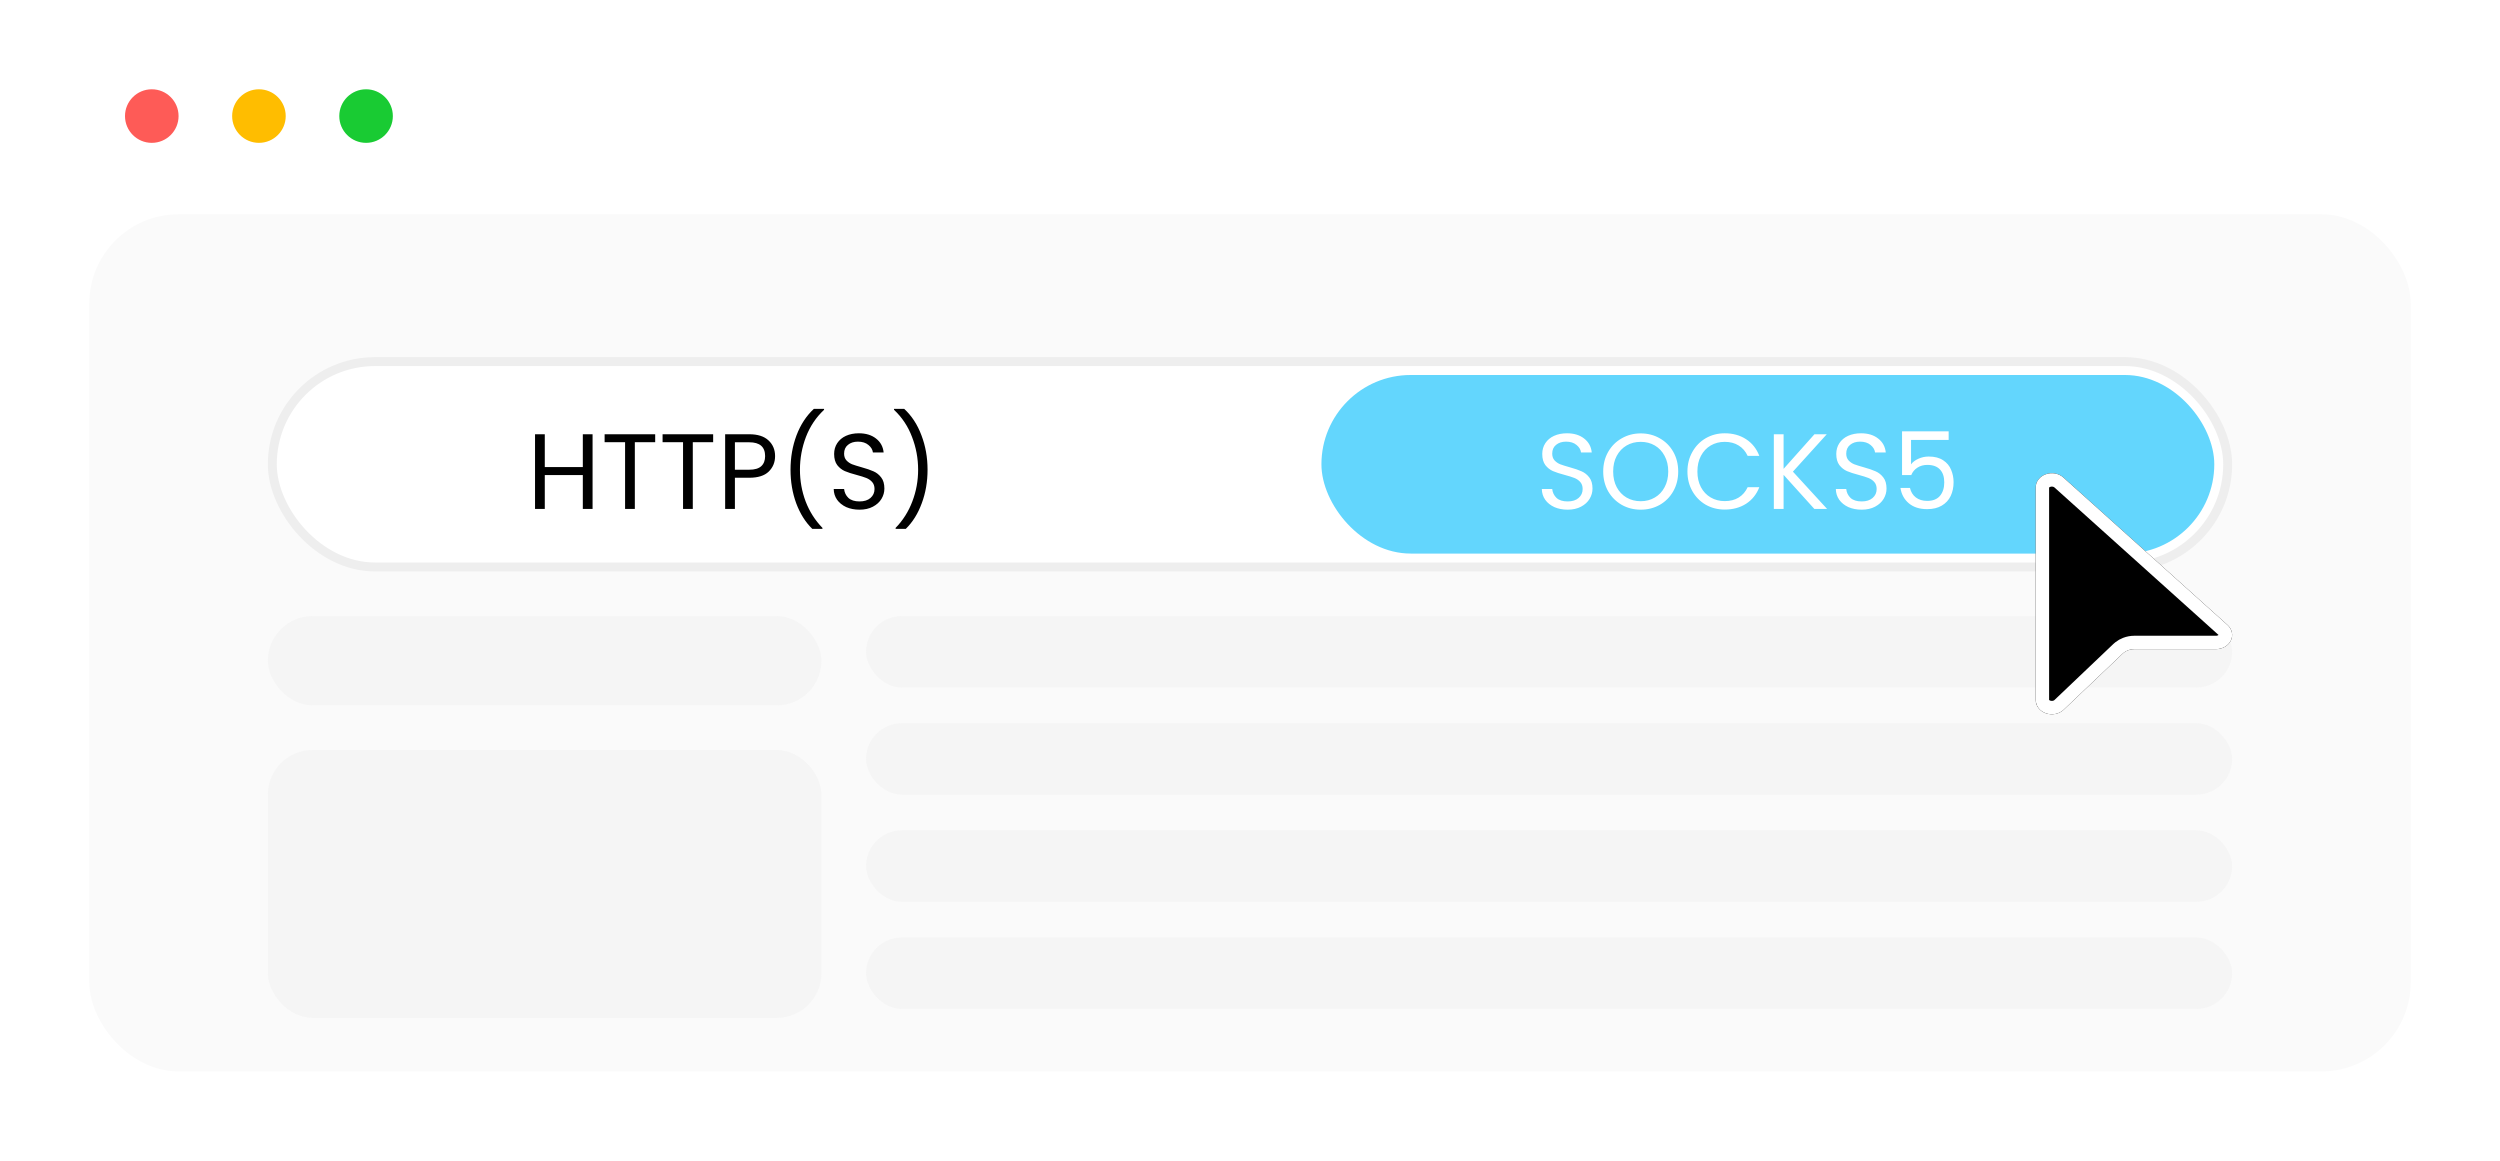
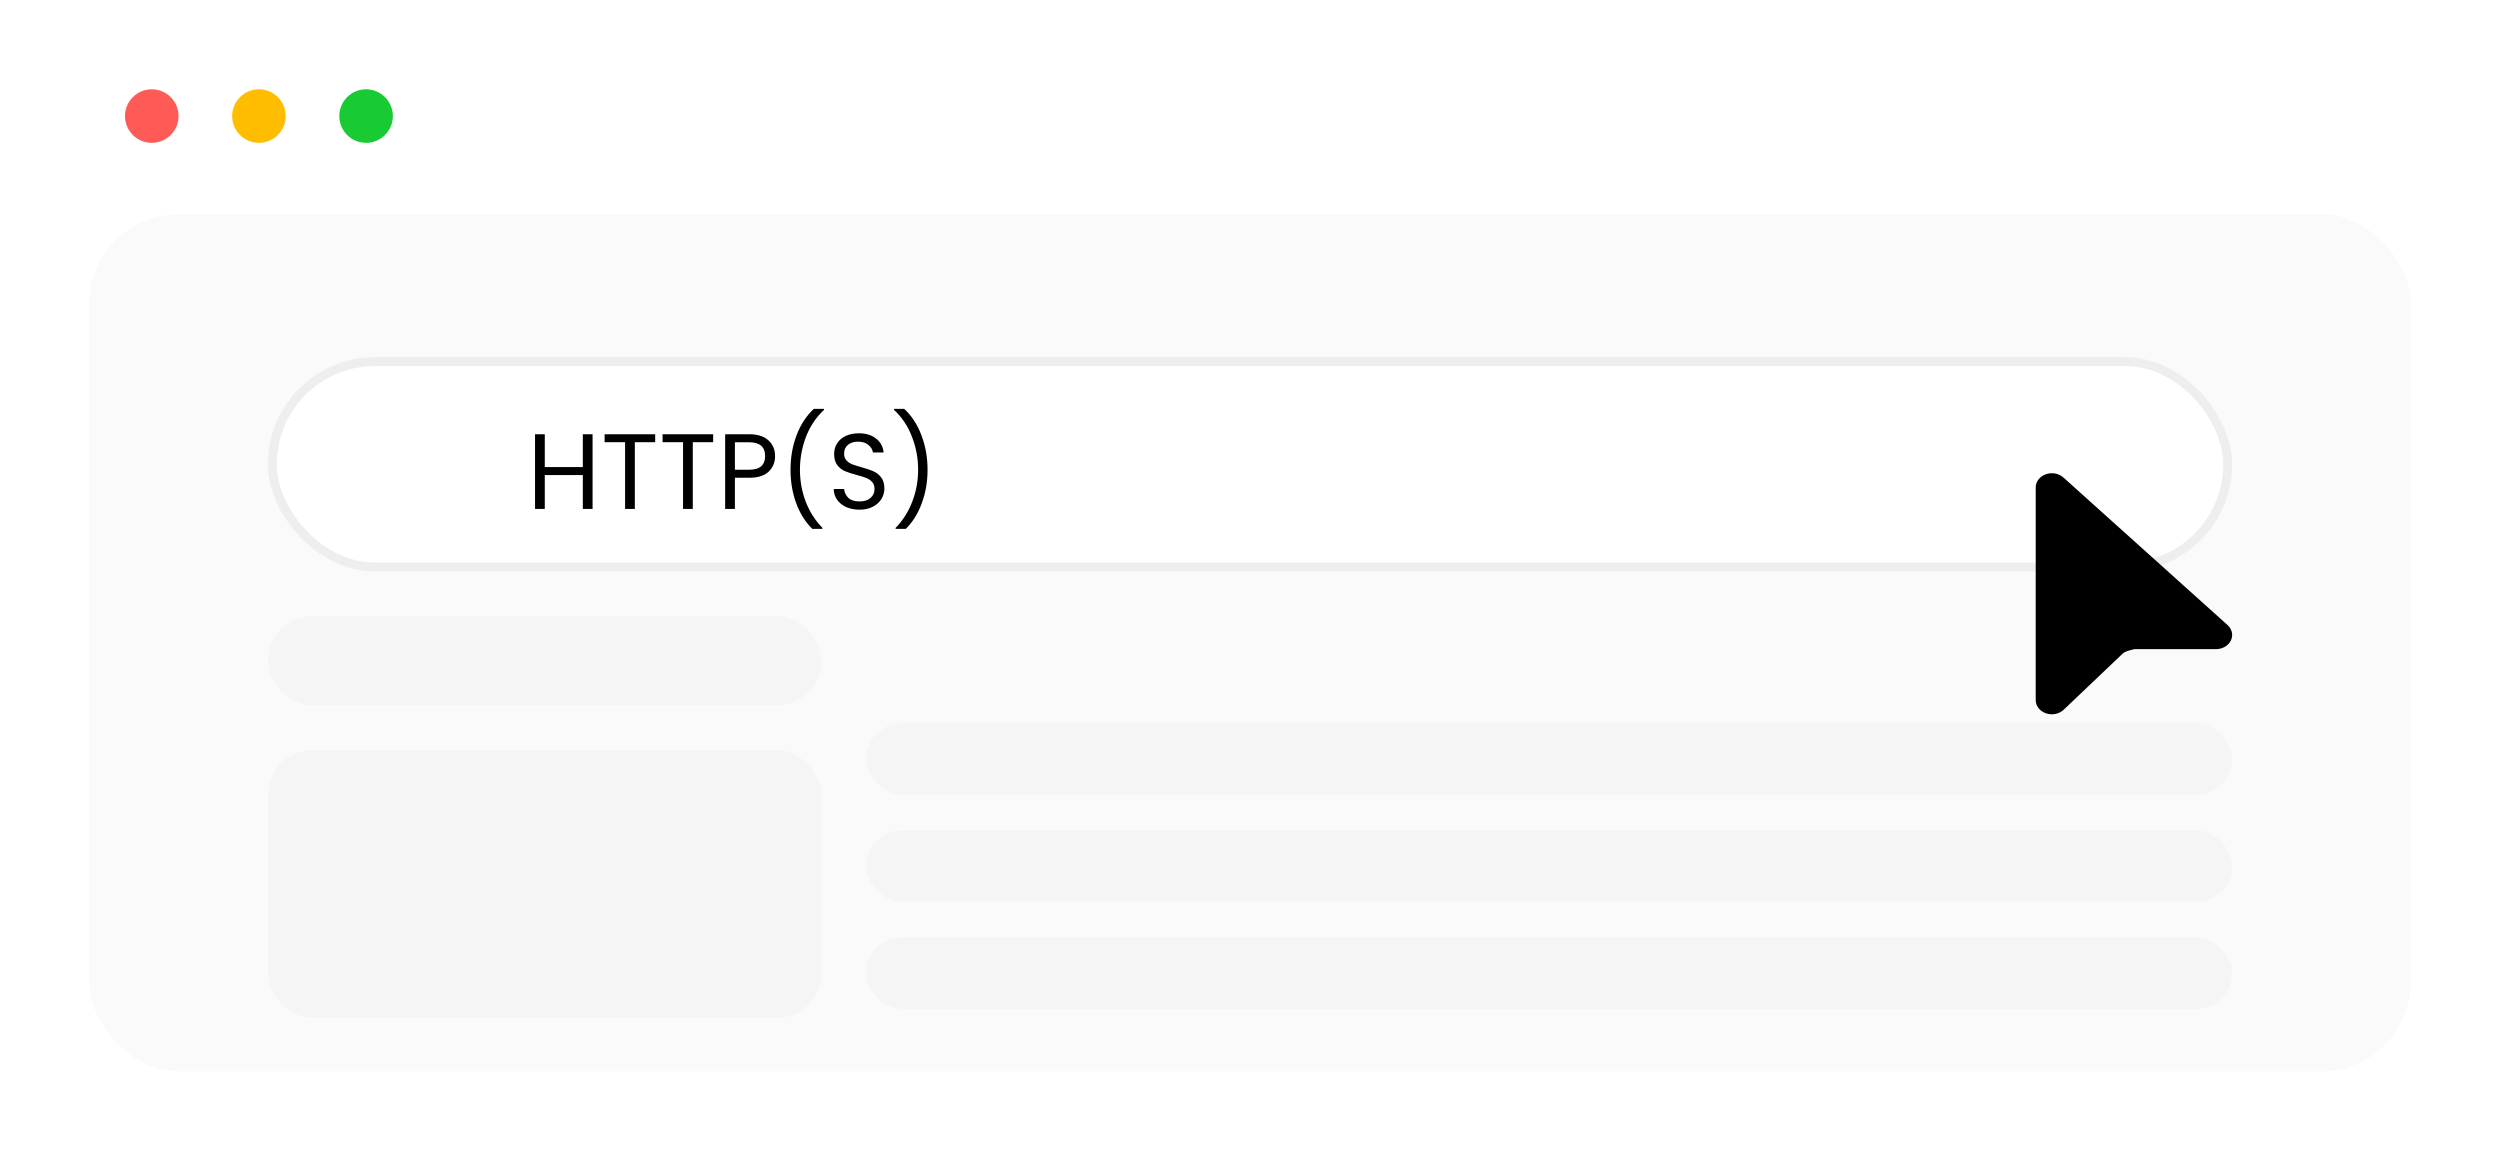
<svg xmlns="http://www.w3.org/2000/svg" width="280" height="130" viewBox="0 0 280 130" fill="none">
  <rect width="280" height="130" rx="14" fill="white" />
  <circle cx="17" cy="13" r="3" fill="#FE5B57" />
  <circle cx="29" cy="13" r="3" fill="#FFBD00" />
  <circle cx="41" cy="13" r="3" fill="#19CB33" />
  <rect x="10" y="24" width="260" height="96" rx="10" fill="#FAFAFA" />
  <rect x="30.5" y="40.5" width="219" height="23" rx="11.5" fill="white" stroke="#EEEEEE" />
-   <rect x="148" y="42" width="100" height="20" rx="10" fill="#63D6FD" />
  <path d="M66.368 48.636V57H65.276V53.208H61.016V57H59.924V48.636H61.016V52.308H65.276V48.636H66.368ZM73.381 48.636V49.524H71.101V57H70.009V49.524H67.717V48.636H73.381ZM79.873 48.636V49.524H77.593V57H76.501V49.524H74.209V48.636H79.873ZM86.809 51.084C86.809 51.78 86.569 52.36 86.089 52.824C85.617 53.28 84.893 53.508 83.917 53.508H82.309V57H81.217V48.636H83.917C84.861 48.636 85.577 48.864 86.065 49.32C86.561 49.776 86.809 50.364 86.809 51.084ZM83.917 52.608C84.525 52.608 84.973 52.476 85.261 52.212C85.549 51.948 85.693 51.572 85.693 51.084C85.693 50.052 85.101 49.536 83.917 49.536H82.309V52.608H83.917ZM90.974 59.232C90.206 58.48 89.606 57.524 89.174 56.364C88.75 55.204 88.538 53.952 88.538 52.608C88.538 51.232 88.762 49.948 89.21 48.756C89.666 47.556 90.314 46.568 91.154 45.792H92.294V45.9C91.398 46.74 90.722 47.752 90.266 48.936C89.818 50.112 89.594 51.336 89.594 52.608C89.594 53.848 89.806 55.032 90.23 56.16C90.662 57.288 91.29 58.276 92.114 59.124V59.232H90.974ZM96.267 57.084C95.715 57.084 95.219 56.988 94.779 56.796C94.347 56.596 94.007 56.324 93.759 55.98C93.511 55.628 93.383 55.224 93.375 54.768H94.539C94.579 55.16 94.739 55.492 95.019 55.764C95.307 56.028 95.723 56.16 96.267 56.16C96.787 56.16 97.195 56.032 97.491 55.776C97.795 55.512 97.947 55.176 97.947 54.768C97.947 54.448 97.859 54.188 97.683 53.988C97.507 53.788 97.287 53.636 97.023 53.532C96.759 53.428 96.403 53.316 95.955 53.196C95.403 53.052 94.959 52.908 94.623 52.764C94.295 52.62 94.011 52.396 93.771 52.092C93.539 51.78 93.423 51.364 93.423 50.844C93.423 50.388 93.539 49.984 93.771 49.632C94.003 49.28 94.327 49.008 94.743 48.816C95.167 48.624 95.651 48.528 96.195 48.528C96.979 48.528 97.619 48.724 98.115 49.116C98.619 49.508 98.903 50.028 98.967 50.676H97.767C97.727 50.356 97.559 50.076 97.263 49.836C96.967 49.588 96.575 49.464 96.087 49.464C95.631 49.464 95.259 49.584 94.971 49.824C94.683 50.056 94.539 50.384 94.539 50.808C94.539 51.112 94.623 51.36 94.791 51.552C94.967 51.744 95.179 51.892 95.427 51.996C95.683 52.092 96.039 52.204 96.495 52.332C97.047 52.484 97.491 52.636 97.827 52.788C98.163 52.932 98.451 53.16 98.691 53.472C98.931 53.776 99.051 54.192 99.051 54.72C99.051 55.128 98.943 55.512 98.727 55.872C98.511 56.232 98.191 56.524 97.767 56.748C97.343 56.972 96.843 57.084 96.267 57.084ZM100.31 59.232V59.124C101.134 58.276 101.758 57.288 102.182 56.16C102.614 55.032 102.83 53.848 102.83 52.608C102.83 51.336 102.602 50.112 102.146 48.936C101.698 47.752 101.026 46.74 100.13 45.9V45.792H101.27C102.11 46.568 102.754 47.556 103.202 48.756C103.658 49.948 103.886 51.232 103.886 52.608C103.886 53.952 103.67 55.204 103.238 56.364C102.814 57.524 102.218 58.48 101.45 59.232H100.31Z" fill="black" />
  <path d="M175.576 57.084C175.024 57.084 174.528 56.988 174.088 56.796C173.656 56.596 173.316 56.324 173.068 55.98C172.82 55.628 172.692 55.224 172.684 54.768H173.848C173.888 55.16 174.048 55.492 174.328 55.764C174.616 56.028 175.032 56.16 175.576 56.16C176.096 56.16 176.504 56.032 176.8 55.776C177.104 55.512 177.256 55.176 177.256 54.768C177.256 54.448 177.168 54.188 176.992 53.988C176.816 53.788 176.596 53.636 176.332 53.532C176.068 53.428 175.712 53.316 175.264 53.196C174.712 53.052 174.268 52.908 173.932 52.764C173.604 52.62 173.32 52.396 173.08 52.092C172.848 51.78 172.732 51.364 172.732 50.844C172.732 50.388 172.848 49.984 173.08 49.632C173.312 49.28 173.636 49.008 174.052 48.816C174.476 48.624 174.96 48.528 175.504 48.528C176.288 48.528 176.928 48.724 177.424 49.116C177.928 49.508 178.212 50.028 178.276 50.676H177.076C177.036 50.356 176.868 50.076 176.572 49.836C176.276 49.588 175.884 49.464 175.396 49.464C174.94 49.464 174.568 49.584 174.28 49.824C173.992 50.056 173.848 50.384 173.848 50.808C173.848 51.112 173.932 51.36 174.1 51.552C174.276 51.744 174.488 51.892 174.736 51.996C174.992 52.092 175.348 52.204 175.804 52.332C176.356 52.484 176.8 52.636 177.136 52.788C177.472 52.932 177.76 53.16 178 53.472C178.24 53.776 178.36 54.192 178.36 54.72C178.36 55.128 178.252 55.512 178.036 55.872C177.82 56.232 177.5 56.524 177.076 56.748C176.652 56.972 176.152 57.084 175.576 57.084ZM183.759 57.084C182.983 57.084 182.275 56.904 181.635 56.544C180.995 56.176 180.487 55.668 180.111 55.02C179.743 54.364 179.559 53.628 179.559 52.812C179.559 51.996 179.743 51.264 180.111 50.616C180.487 49.96 180.995 49.452 181.635 49.092C182.275 48.724 182.983 48.54 183.759 48.54C184.543 48.54 185.255 48.724 185.895 49.092C186.535 49.452 187.039 49.956 187.407 50.604C187.775 51.252 187.959 51.988 187.959 52.812C187.959 53.636 187.775 54.372 187.407 55.02C187.039 55.668 186.535 56.176 185.895 56.544C185.255 56.904 184.543 57.084 183.759 57.084ZM183.759 56.136C184.343 56.136 184.867 56 185.331 55.728C185.803 55.456 186.171 55.068 186.435 54.564C186.707 54.06 186.843 53.476 186.843 52.812C186.843 52.14 186.707 51.556 186.435 51.06C186.171 50.556 185.807 50.168 185.343 49.896C184.879 49.624 184.351 49.488 183.759 49.488C183.167 49.488 182.639 49.624 182.175 49.896C181.711 50.168 181.343 50.556 181.071 51.06C180.807 51.556 180.675 52.14 180.675 52.812C180.675 53.476 180.807 54.06 181.071 54.564C181.343 55.068 181.711 55.456 182.175 55.728C182.647 56 183.175 56.136 183.759 56.136ZM188.993 52.812C188.993 51.996 189.177 51.264 189.545 50.616C189.913 49.96 190.413 49.448 191.045 49.08C191.685 48.712 192.393 48.528 193.169 48.528C194.081 48.528 194.877 48.748 195.557 49.188C196.237 49.628 196.733 50.252 197.045 51.06H195.737C195.505 50.556 195.169 50.168 194.729 49.896C194.297 49.624 193.777 49.488 193.169 49.488C192.585 49.488 192.061 49.624 191.597 49.896C191.133 50.168 190.769 50.556 190.505 51.06C190.241 51.556 190.109 52.14 190.109 52.812C190.109 53.476 190.241 54.06 190.505 54.564C190.769 55.06 191.133 55.444 191.597 55.716C192.061 55.988 192.585 56.124 193.169 56.124C193.777 56.124 194.297 55.992 194.729 55.728C195.169 55.456 195.505 55.068 195.737 54.564H197.045C196.733 55.364 196.237 55.984 195.557 56.424C194.877 56.856 194.081 57.072 193.169 57.072C192.393 57.072 191.685 56.892 191.045 56.532C190.413 56.164 189.913 55.656 189.545 55.008C189.177 54.36 188.993 53.628 188.993 52.812ZM203.206 57L199.762 53.184V57H198.67V48.636H199.762V52.512L203.218 48.636H204.598L200.806 52.824L204.634 57H203.206ZM208.506 57.084C207.954 57.084 207.458 56.988 207.018 56.796C206.586 56.596 206.246 56.324 205.998 55.98C205.75 55.628 205.622 55.224 205.614 54.768H206.778C206.818 55.16 206.978 55.492 207.258 55.764C207.546 56.028 207.962 56.16 208.506 56.16C209.026 56.16 209.434 56.032 209.73 55.776C210.034 55.512 210.186 55.176 210.186 54.768C210.186 54.448 210.098 54.188 209.922 53.988C209.746 53.788 209.526 53.636 209.262 53.532C208.998 53.428 208.642 53.316 208.194 53.196C207.642 53.052 207.198 52.908 206.862 52.764C206.534 52.62 206.25 52.396 206.01 52.092C205.778 51.78 205.662 51.364 205.662 50.844C205.662 50.388 205.778 49.984 206.01 49.632C206.242 49.28 206.566 49.008 206.982 48.816C207.406 48.624 207.89 48.528 208.434 48.528C209.218 48.528 209.858 48.724 210.354 49.116C210.858 49.508 211.142 50.028 211.206 50.676H210.006C209.966 50.356 209.798 50.076 209.502 49.836C209.206 49.588 208.814 49.464 208.326 49.464C207.87 49.464 207.498 49.584 207.21 49.824C206.922 50.056 206.778 50.384 206.778 50.808C206.778 51.112 206.862 51.36 207.03 51.552C207.206 51.744 207.418 51.892 207.666 51.996C207.922 52.092 208.278 52.204 208.734 52.332C209.286 52.484 209.73 52.636 210.066 52.788C210.402 52.932 210.69 53.16 210.93 53.472C211.17 53.776 211.29 54.192 211.29 54.72C211.29 55.128 211.182 55.512 210.966 55.872C210.75 56.232 210.43 56.524 210.006 56.748C209.582 56.972 209.082 57.084 208.506 57.084ZM218.249 49.272H214.037V52.008C214.221 51.752 214.493 51.544 214.853 51.384C215.213 51.216 215.601 51.132 216.017 51.132C216.681 51.132 217.221 51.272 217.637 51.552C218.053 51.824 218.349 52.18 218.525 52.62C218.709 53.052 218.801 53.512 218.801 54C218.801 54.576 218.693 55.092 218.477 55.548C218.261 56.004 217.929 56.364 217.481 56.628C217.041 56.892 216.493 57.024 215.837 57.024C214.997 57.024 214.317 56.808 213.797 56.376C213.277 55.944 212.961 55.368 212.849 54.648H213.917C214.021 55.104 214.241 55.46 214.577 55.716C214.913 55.972 215.337 56.1 215.849 56.1C216.481 56.1 216.957 55.912 217.277 55.536C217.597 55.152 217.757 54.648 217.757 54.024C217.757 53.4 217.597 52.92 217.277 52.584C216.957 52.24 216.485 52.068 215.861 52.068C215.437 52.068 215.065 52.172 214.745 52.38C214.433 52.58 214.205 52.856 214.061 53.208H213.029V48.312H218.249V49.272Z" fill="white" />
  <rect x="30" y="69" width="62" height="10" rx="5" fill="#F5F5F5" />
-   <rect x="97" y="69" width="153" height="8" rx="4" fill="#F5F5F5" />
  <rect x="97" y="81" width="153" height="8" rx="4" fill="#F5F5F5" />
  <rect x="97" y="93" width="153" height="8" rx="4" fill="#F5F5F5" />
  <rect x="97" y="105" width="153" height="8" rx="4" fill="#F5F5F5" />
  <rect x="30" y="84" width="62" height="30" rx="5" fill="#F5F5F5" />
  <g filter="url(#filter0_d_391_9293)">
-     <path d="M231.099 52.478L249.483 69.003C249.733 69.227 249.901 69.51 249.968 69.817C250.035 70.125 249.997 70.443 249.859 70.731C249.721 71.02 249.489 71.266 249.192 71.439C248.896 71.612 248.548 71.704 248.192 71.704H239.049C238.799 71.705 238.552 71.751 238.323 71.84C238.095 71.929 237.89 72.058 237.721 72.221L231.126 78.497C230.879 78.729 230.558 78.891 230.205 78.961C229.851 79.031 229.483 79.006 229.146 78.89C228.809 78.773 228.52 78.571 228.315 78.308C228.111 78.045 228.001 77.735 228 77.416V53.59C228 53.274 228.106 52.966 228.307 52.703C228.507 52.441 228.791 52.237 229.124 52.118C229.457 51.998 229.822 51.969 230.174 52.033C230.526 52.097 230.848 52.252 231.099 52.478Z" fill="black" />
-     <path d="M230.039 52.77C230.263 52.811 230.456 52.909 230.598 53.036L248.982 69.561V69.561C249.122 69.687 249.204 69.833 249.235 69.977C249.266 70.118 249.249 70.267 249.182 70.408C249.113 70.551 248.991 70.688 248.814 70.791C248.637 70.894 248.42 70.954 248.192 70.954H239.047C238.707 70.955 238.368 71.018 238.052 71.141C237.814 71.233 237.592 71.359 237.393 71.515L237.201 71.68L230.612 77.95C230.474 78.08 230.283 78.181 230.059 78.226C229.835 78.27 229.6 78.253 229.391 78.181C229.181 78.108 229.016 77.987 228.907 77.848C228.827 77.744 228.779 77.633 228.76 77.522L228.75 77.414V53.59C228.75 53.446 228.797 53.296 228.902 53.158C229.008 53.019 229.171 52.898 229.377 52.824C229.584 52.75 229.816 52.73 230.039 52.77Z" stroke="white" stroke-width="1.5" />
+     <path d="M231.099 52.478L249.483 69.003C249.733 69.227 249.901 69.51 249.968 69.817C250.035 70.125 249.997 70.443 249.859 70.731C249.721 71.02 249.489 71.266 249.192 71.439C248.896 71.612 248.548 71.704 248.192 71.704H239.049C238.095 71.929 237.89 72.058 237.721 72.221L231.126 78.497C230.879 78.729 230.558 78.891 230.205 78.961C229.851 79.031 229.483 79.006 229.146 78.89C228.809 78.773 228.52 78.571 228.315 78.308C228.111 78.045 228.001 77.735 228 77.416V53.59C228 53.274 228.106 52.966 228.307 52.703C228.507 52.441 228.791 52.237 229.124 52.118C229.457 51.998 229.822 51.969 230.174 52.033C230.526 52.097 230.848 52.252 231.099 52.478Z" fill="black" />
  </g>
  <defs>
    <filter id="filter0_d_391_9293" x="218" y="43" width="42" height="47" filterUnits="userSpaceOnUse" color-interpolation-filters="sRGB">
      <feFlood flood-opacity="0" result="BackgroundImageFix" />
      <feColorMatrix in="SourceAlpha" type="matrix" values="0 0 0 0 0 0 0 0 0 0 0 0 0 0 0 0 0 0 127 0" result="hardAlpha" />
      <feOffset dy="1" />
      <feGaussianBlur stdDeviation="5" />
      <feComposite in2="hardAlpha" operator="out" />
      <feColorMatrix type="matrix" values="0 0 0 0 0 0 0 0 0 0 0 0 0 0 0 0 0 0 0.3 0" />
      <feBlend mode="normal" in2="BackgroundImageFix" result="effect1_dropShadow_391_9293" />
      <feBlend mode="normal" in="SourceGraphic" in2="effect1_dropShadow_391_9293" result="shape" />
    </filter>
  </defs>
</svg>